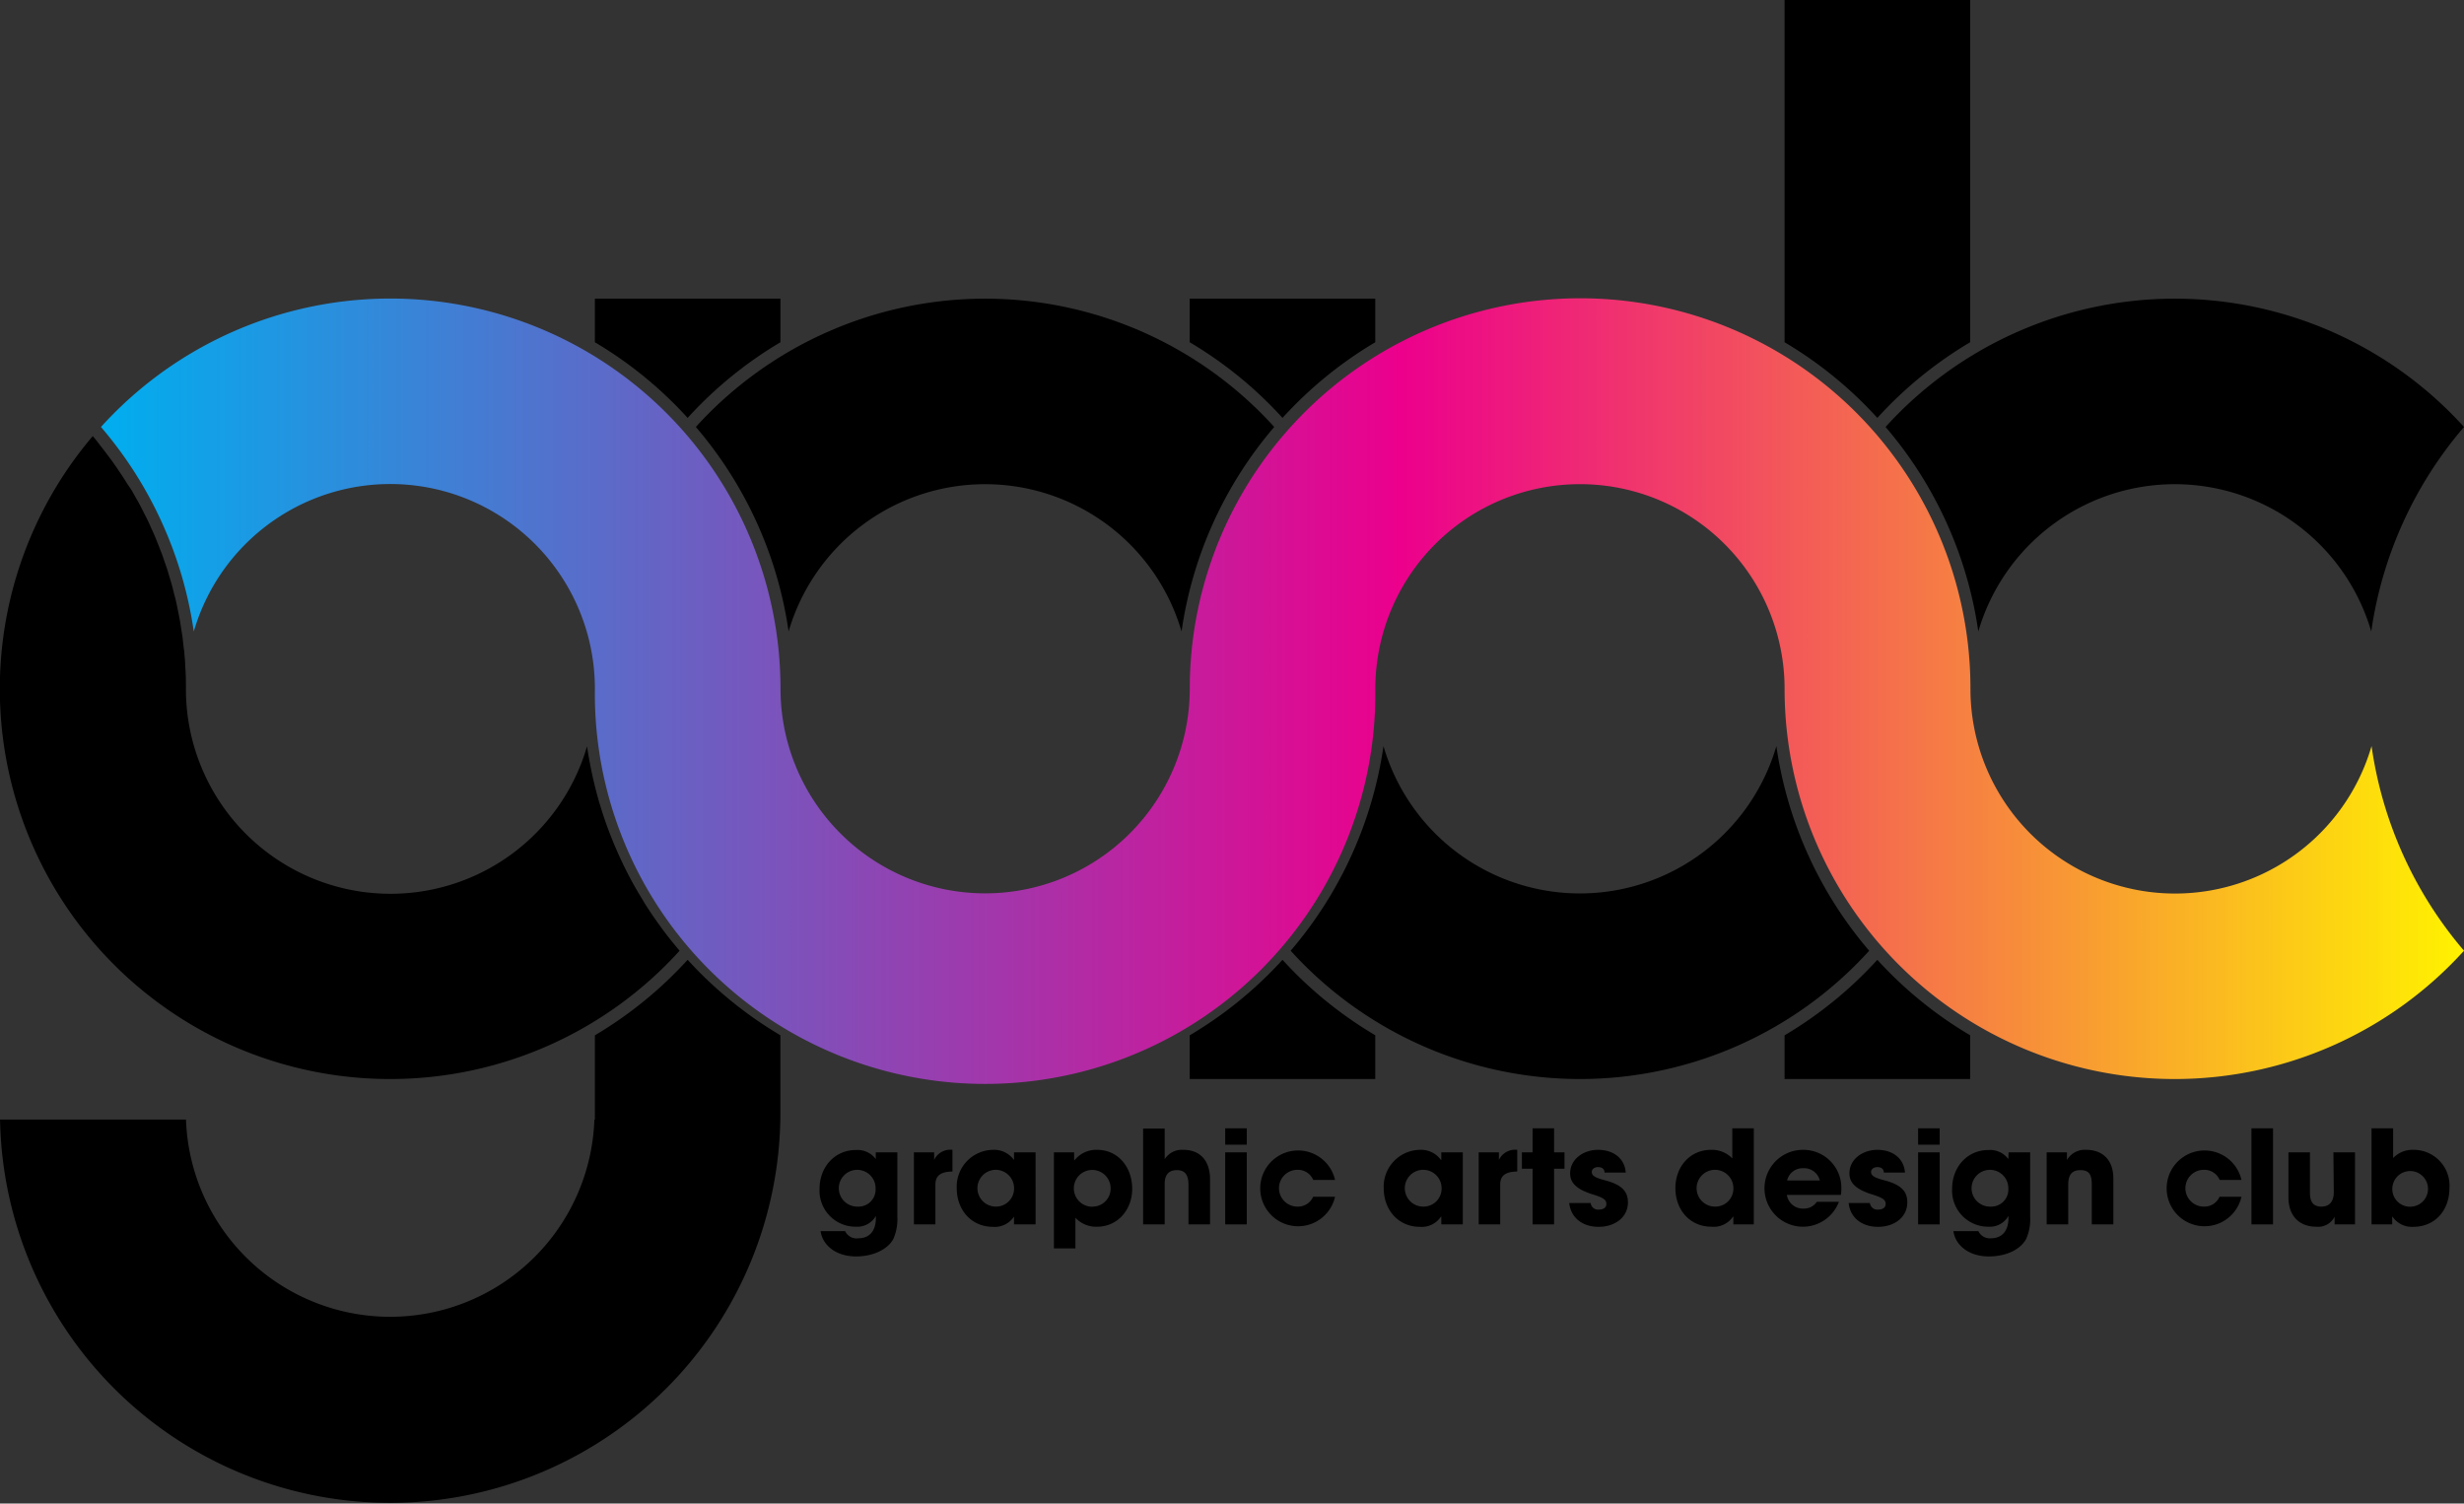
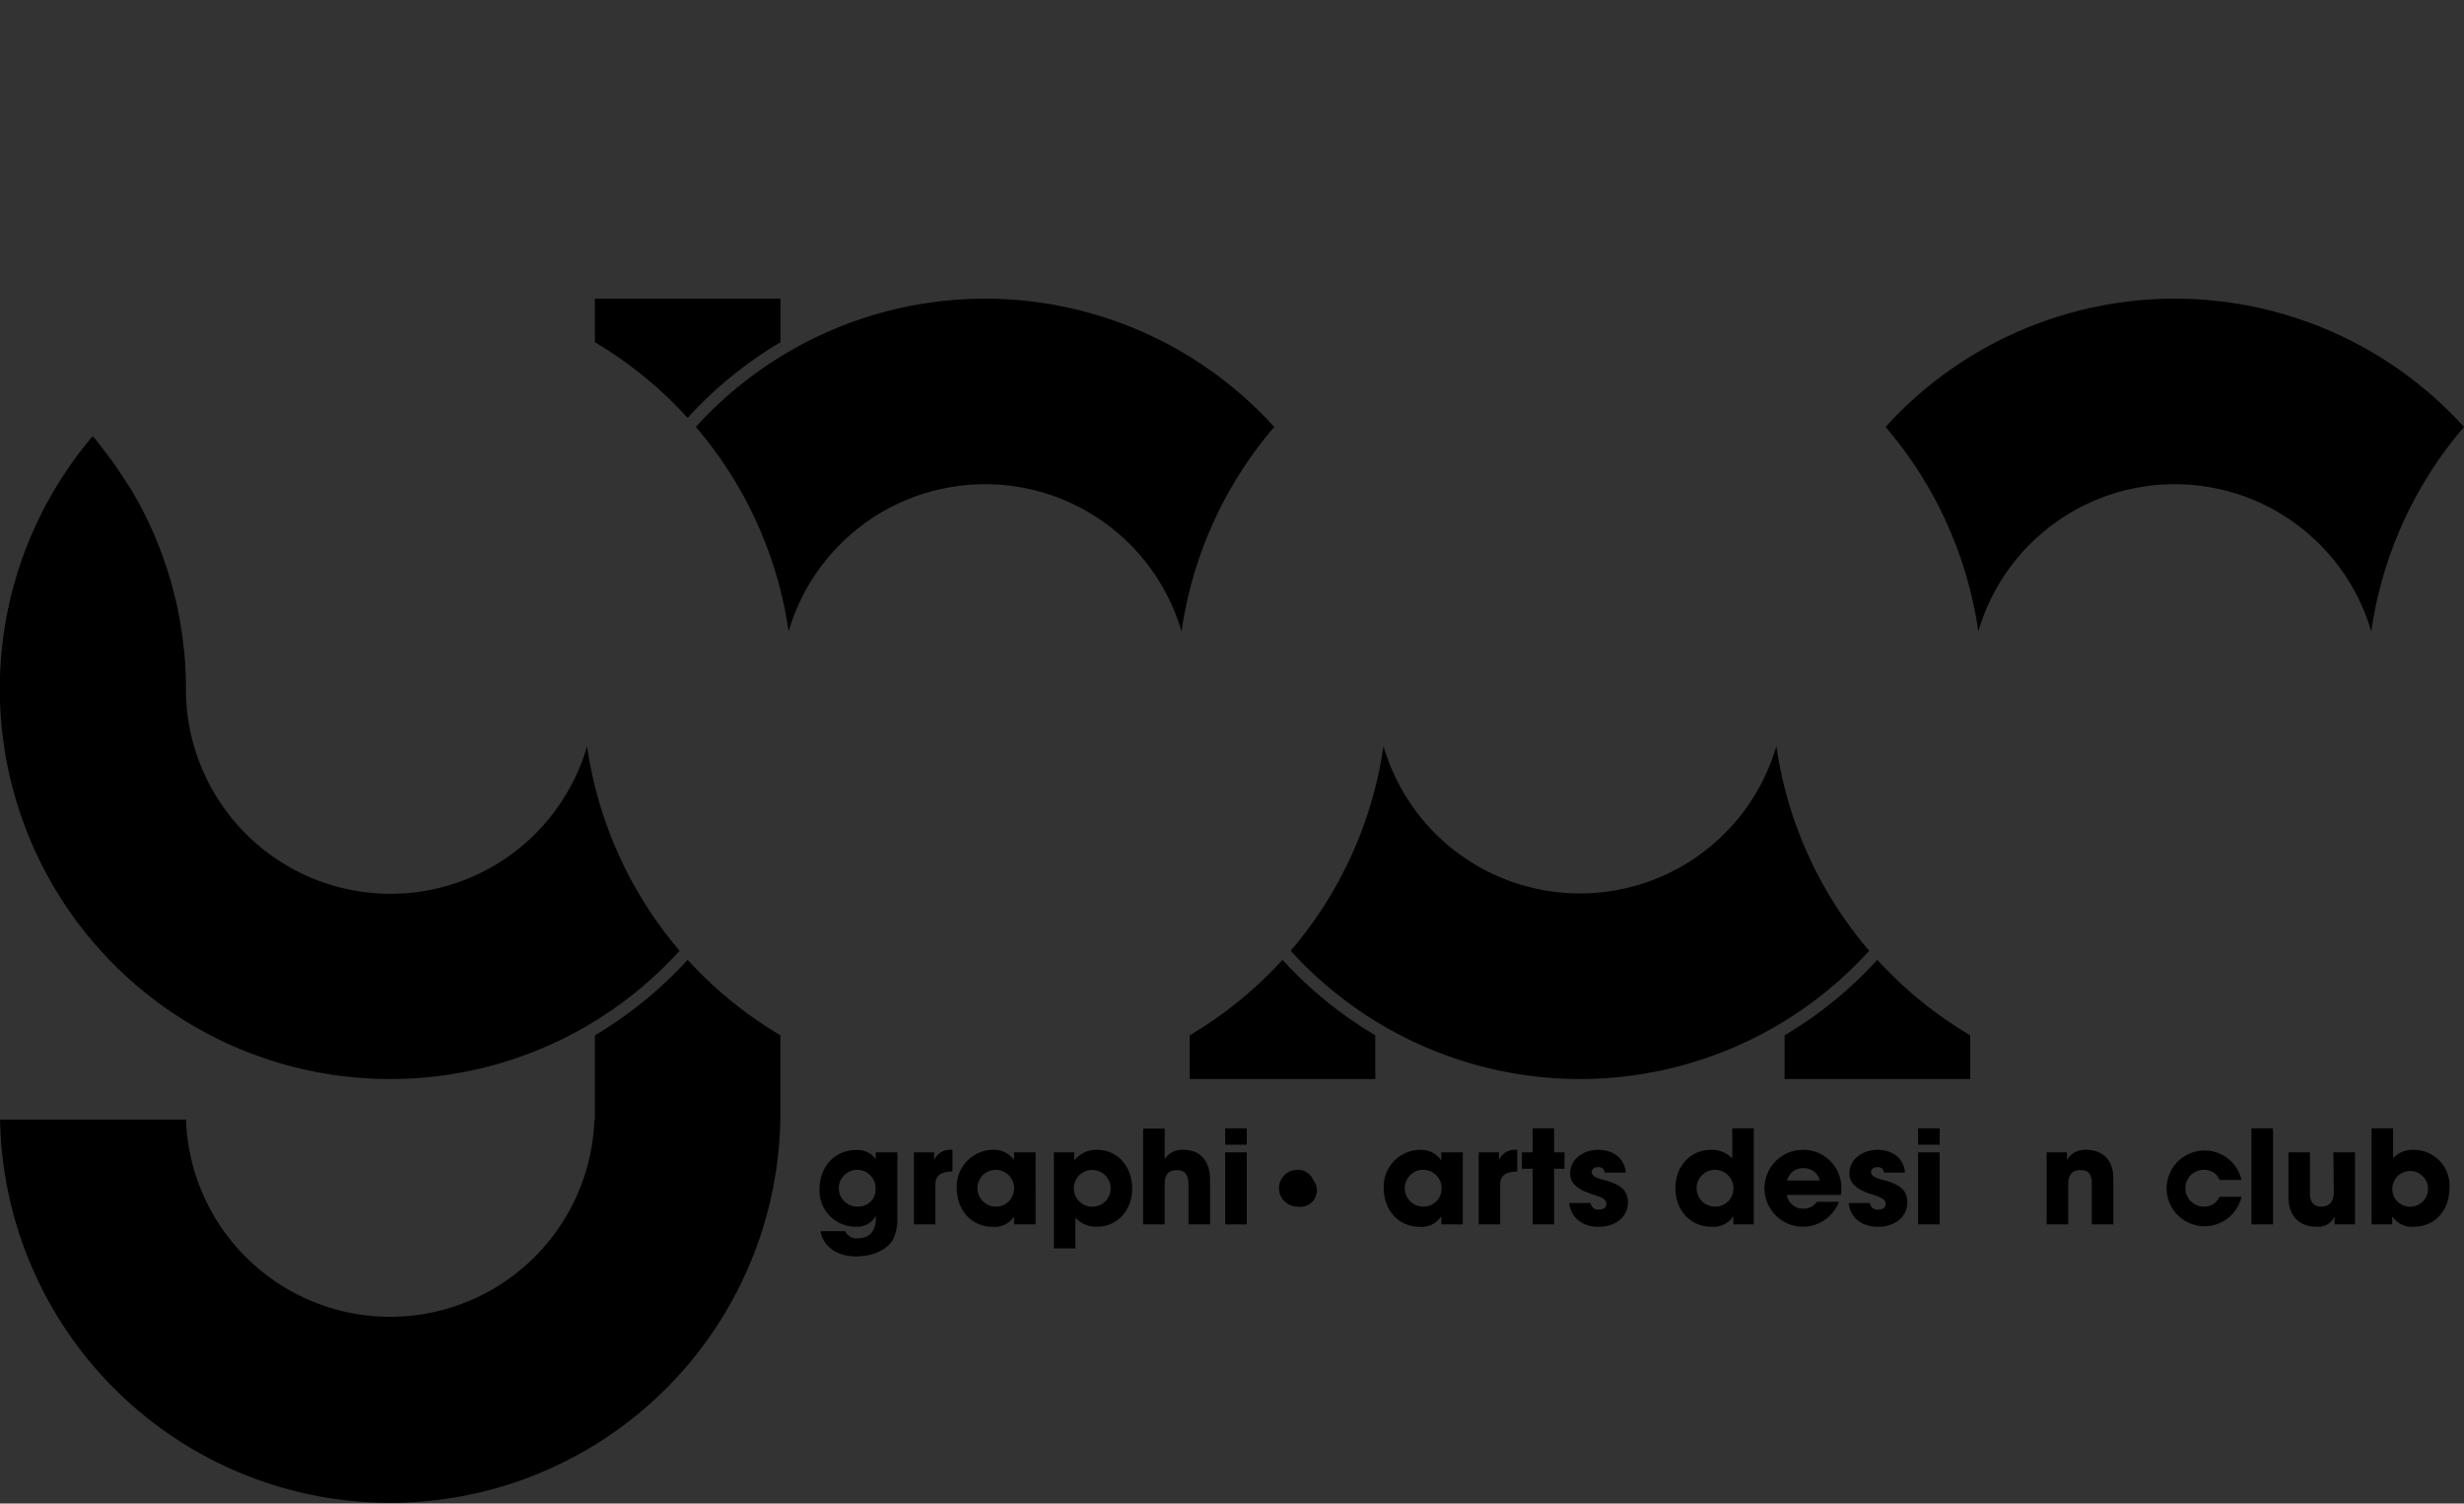
<svg xmlns="http://www.w3.org/2000/svg" viewBox="0 0 401.94 245.27">
  <rect x="0" y="0" width="401.94" height="245.27" fill="#333333" stroke="none" />
  <defs>
    <style>.cls-1{fill:url(#New_Gradient_Swatch);}</style>
    <linearGradient id="New_Gradient_Swatch" x1="30.61" y1="119.54" x2="416.08" y2="119.54" gradientUnits="userSpaceOnUse">
      <stop offset="0" stop-color="#00aeef" />
      <stop offset="0.55" stop-color="#ec008c" />
      <stop offset="1" stop-color="#fff200" />
    </linearGradient>
  </defs>
  <g id="Layer_1" data-name="Layer 1">
    <path d="M223.35,163.74a65.87,65.87,0,0,1-15.14,12.32v7.13h30.27v-7.14A65.51,65.51,0,0,1,223.35,163.74Z" transform="translate(-14.14 -7.17)" />
-     <path d="M223.35,75.34A65.82,65.82,0,0,1,238.48,63V55.89H208.21V63A65.61,65.61,0,0,1,223.35,75.34Z" transform="translate(-14.14 -7.17)" />
    <path d="M320.38,163.74a65.82,65.82,0,0,1-15.13,12.32v7.13h30.27v-7.14A65.57,65.57,0,0,1,320.38,163.74Z" transform="translate(-14.14 -7.17)" />
-     <path d="M320.38,75.34A65.87,65.87,0,0,1,335.52,63V7.17H305.25V63A65.56,65.56,0,0,1,320.38,75.34Z" transform="translate(-14.14 -7.17)" />
    <path d="M141.44,176.05a66,66,0,0,1-15.13-12.31,65.82,65.82,0,0,1-15.13,12.32V189.8h-.08a33.33,33.33,0,0,1-66.62,0H14.15a63.65,63.65,0,0,0,127.29-1Z" transform="translate(-14.14 -7.17)" />
    <path d="M126.31,75.34A65.87,65.87,0,0,1,141.45,63V55.88H111.18V63A65.56,65.56,0,0,1,126.31,75.34Z" transform="translate(-14.14 -7.17)" />
    <path d="M77.79,183.19A63.68,63.68,0,0,0,125,162.26c-.36-.42-.71-.85-1.06-1.28l-.35-.42c-.56-.71-1.11-1.42-1.64-2.15l-.41-.57c-.39-.55-.78-1.1-1.16-1.66l-.5-.76c-.35-.53-.69-1.07-1-1.61l-.43-.71c-.45-.75-.89-1.52-1.31-2.29l0,0q-.64-1.19-1.23-2.4c-.12-.24-.23-.49-.35-.73-.27-.58-.54-1.16-.79-1.74l-.36-.83c-.26-.61-.5-1.23-.75-1.85l-.25-.66c-.32-.83-.61-1.68-.89-2.53l-.15-.46c-.22-.7-.44-1.4-.64-2.11-.08-.28-.15-.56-.23-.84-.16-.61-.32-1.22-.46-1.84-.07-.28-.14-.56-.2-.84-.16-.73-.31-1.45-.45-2.18,0-.16-.07-.31-.09-.47-.15-.8-.28-1.6-.4-2.41a33.38,33.38,0,0,1-65.43-9.35c0-1,0-1.91-.06-2.86,0-.32-.05-.64-.06-1,0-.63-.08-1.26-.13-1.89,0-.38-.09-.75-.13-1.12-.06-.57-.12-1.14-.19-1.71-.06-.4-.13-.79-.19-1.19s-.16-1.08-.26-1.61-.16-.81-.24-1.22-.2-1-.32-1.56-.2-.82-.31-1.23-.24-1-.38-1.51-.24-.82-.36-1.22-.29-1-.45-1.49-.28-.81-.42-1.21-.33-1-.51-1.45-.31-.8-.47-1.2-.37-.95-.57-1.42-.35-.8-.53-1.19-.41-.93-.63-1.39-.39-.78-.59-1.17-.45-.9-.69-1.35-.42-.77-.64-1.15-.49-.88-.74-1.31L34.84,86c-.26-.42-.53-.85-.8-1.26l-.75-1.12-.86-1.23c-.26-.36-.54-.72-.81-1.08s-.6-.8-.91-1.19L29.85,79l-.58-.69A63.65,63.65,0,0,0,77.79,183.19Z" transform="translate(-14.14 -7.17)" />
-     <path class="cls-1" d="M368.9,183.19a63.66,63.66,0,0,0,47.18-20.93A65.56,65.56,0,0,1,401,128.88a33.38,33.38,0,0,1-65.43-9.35A63.65,63.65,0,0,0,224.11,77.46h0a63.6,63.6,0,0,0-15.89,42.06,33.38,33.38,0,1,1-66.76,0A63.65,63.65,0,0,0,30.61,76.82a65.59,65.59,0,0,1,15.14,33.36,33.38,33.38,0,0,1,65.43,9.35,63.66,63.66,0,1,0,127.31,0,33.38,33.38,0,1,1,66.76,0,63.64,63.64,0,0,0,63.65,63.66Z" transform="translate(-14.14 -7.17)" />
    <path d="M174.83,55.89a63.71,63.71,0,0,0-47.18,20.93,65.5,65.5,0,0,1,15.13,33.36,33.39,33.39,0,0,1,64.1,0A65.5,65.5,0,0,1,222,76.82,63.67,63.67,0,0,0,174.83,55.89Z" transform="translate(-14.14 -7.17)" />
    <path d="M271.87,183.19a63.67,63.67,0,0,0,47.18-20.93,65.66,65.66,0,0,1-15.14-33.38,33.38,33.38,0,0,1-64.09,0,65.66,65.66,0,0,1-15.14,33.38A63.73,63.73,0,0,0,271.87,183.19Z" transform="translate(-14.14 -7.17)" />
    <polygon points="225.34 112.36 225.34 112.36 225.34 112.36 225.34 112.36" />
    <polygon points="290.11 112.36 290.11 112.36 290.11 112.36 290.11 112.36" />
    <path d="M368.9,55.89a63.71,63.71,0,0,0-47.18,20.93,65.5,65.5,0,0,1,15.13,33.36,33.39,33.39,0,0,1,64.1,0,65.5,65.5,0,0,1,15.13-33.36A63.67,63.67,0,0,0,368.9,55.89Z" transform="translate(-14.14 -7.17)" />
    <path d="M157,196.25h0a3.7,3.7,0,0,0-3.26-1.48c-3.39,0-5.91,2.73-5.91,6.33a5.87,5.87,0,0,0,5.91,6.18,3.5,3.5,0,0,0,3.28-1.76v.34c0,2.14-1.08,3.31-2.86,3.31A2.06,2.06,0,0,1,152,208H148c.3,2.25,2.46,4.13,5.78,4.13,2.94,0,5.25-1.25,6.1-2.88a8,8,0,0,0,.64-3.6v-10.5H157ZM154.09,204a3,3,0,1,1,2.88-2.92A2.78,2.78,0,0,1,154.09,204Z" transform="translate(-14.14 -7.17)" />
    <path d="M166.52,196.4h0v-1.25h-3.3V206.9h3.51v-6.48c0-1.33.68-2.12,2.78-2.14v-3.54A2.9,2.9,0,0,0,166.52,196.4Z" transform="translate(-14.14 -7.17)" />
    <path d="M179.55,196.4h0a4,4,0,0,0-3.45-1.66,6,6,0,0,0-5.89,6.27c0,3.56,2.41,6.29,5.89,6.29a3.77,3.77,0,0,0,3.45-1.67h0v1.27h3.52V195.15h-3.52ZM176.61,204a3,3,0,0,1-.05-6,3,3,0,0,1,3,3A2.94,2.94,0,0,1,176.61,204Z" transform="translate(-14.14 -7.17)" />
    <path d="M193.11,194.74a4.54,4.54,0,0,0-3.69,1.7h-.06v-1.29h-3.3v15.67h3.51v-5a4.57,4.57,0,0,0,3.54,1.46c3.37,0,5.72-2.81,5.72-6.16C198.83,197.48,196.46,194.74,193.11,194.74Zm-.74,9.28a3,3,0,1,1,2.94-3A2.93,2.93,0,0,1,192.37,204Z" transform="translate(-14.14 -7.17)" />
    <path d="M207.18,194.74a3.31,3.31,0,0,0-3.05,1.53v-5h-3.52V206.9h3.52v-6.61c0-1.46.63-2.24,2-2.24s1.88.87,1.88,2.39v6.46h3.52v-7.39C211.5,196.44,209.86,194.74,207.18,194.74Z" transform="translate(-14.14 -7.17)" />
    <rect x="199.86" y="187.98" width="3.52" height="11.75" />
    <rect x="199.86" y="184.06" width="3.52" height="2.67" />
-     <path d="M225.82,204a3,3,0,0,1-.09-6,2.71,2.71,0,0,1,2.63,1.65h3.56a6.18,6.18,0,1,0,0,2.75h-3.58A2.68,2.68,0,0,1,225.82,204Z" transform="translate(-14.14 -7.17)" />
+     <path d="M225.82,204a3,3,0,0,1-.09-6,2.71,2.71,0,0,1,2.63,1.65h3.56h-3.58A2.68,2.68,0,0,1,225.82,204Z" transform="translate(-14.14 -7.17)" />
    <path d="M249.25,196.4h-.05a4,4,0,0,0-3.45-1.66,6,6,0,0,0-5.89,6.27c0,3.56,2.42,6.29,5.89,6.29a3.76,3.76,0,0,0,3.45-1.67h.05v1.27h3.51V195.15h-3.51ZM246.3,204a3,3,0,0,1,0-6,3,3,0,0,1,3,3A2.94,2.94,0,0,1,246.3,204Z" transform="translate(-14.14 -7.17)" />
    <path d="M258.65,196.4h0v-1.25h-3.3V206.9h3.51v-6.48c0-1.33.68-2.12,2.78-2.14v-3.54A2.9,2.9,0,0,0,258.65,196.4Z" transform="translate(-14.14 -7.17)" />
    <polygon points="253.51 184.06 250 184.06 250 187.98 248.26 187.98 248.26 190.65 250 190.65 250 199.73 253.51 199.73 253.51 190.65 255.21 190.65 255.21 187.98 253.51 187.98 253.51 184.06" />
    <path d="M276,199.72c-1.63-.42-2.2-.74-2.2-1.38,0-.44.42-.78,1-.78s1.06.21,1.08.89h3.46c-.17-2.31-2-3.71-4.52-3.71-2.37,0-4.55,1.51-4.55,3.84,0,1.37.78,2.54,3.75,3.45,1.76.55,2.16.89,2.16,1.55s-.61.91-1.23.91a1.21,1.21,0,0,1-1.33-1.08h-3.5c.26,2.39,2.14,3.89,4.79,3.89s4.79-1.54,4.79-4C279.69,201.58,278.78,200.46,276,199.72Z" transform="translate(-14.14 -7.17)" />
    <path d="M296.72,196.14a4.61,4.61,0,0,0-3.46-1.4c-3.43,0-5.82,2.74-5.82,6.25s2.33,6.29,5.89,6.29a3.79,3.79,0,0,0,3.51-1.65h.05v1.27h3.34V191.23h-3.51ZM293.9,204a3,3,0,1,1,3-3A2.94,2.94,0,0,1,293.9,204Z" transform="translate(-14.14 -7.17)" />
    <path d="M308.31,194.74a6.27,6.27,0,1,0,5.8,8.48h-3.6a2.48,2.48,0,0,1-2.14,1.1,2.63,2.63,0,0,1-2.75-2.23h8.81a4.67,4.67,0,0,0,.08-.93A6.2,6.2,0,0,0,308.31,194.74Zm-2.65,5a2.6,2.6,0,0,1,2.65-2,2.64,2.64,0,0,1,2.69,2Z" transform="translate(-14.14 -7.17)" />
    <path d="M321.57,199.72c-1.63-.42-2.21-.74-2.21-1.38,0-.44.43-.78,1-.78s1.06.21,1.08.89h3.45c-.17-2.31-2-3.71-4.51-3.71-2.37,0-4.55,1.51-4.55,3.84,0,1.37.78,2.54,3.75,3.45,1.75.55,2.16.89,2.16,1.55s-.62.91-1.23.91a1.22,1.22,0,0,1-1.34-1.08H315.7c.25,2.39,2.14,3.89,4.79,3.89s4.78-1.54,4.78-4C325.27,201.58,324.36,200.46,321.57,199.72Z" transform="translate(-14.14 -7.17)" />
    <rect x="312.89" y="184.06" width="3.52" height="2.67" />
    <rect x="312.89" y="187.98" width="3.52" height="11.75" />
-     <path d="M341.75,196.25h0a3.7,3.7,0,0,0-3.26-1.48c-3.39,0-5.91,2.73-5.91,6.33a5.88,5.88,0,0,0,5.91,6.18,3.5,3.5,0,0,0,3.28-1.76v.34c0,2.14-1.08,3.31-2.86,3.31a2.06,2.06,0,0,1-2.05-1.17h-4.07c.3,2.25,2.46,4.13,5.78,4.13,3,0,5.26-1.25,6.1-2.88a7.88,7.88,0,0,0,.64-3.6v-10.5h-3.52ZM338.87,204a3,3,0,1,1,2.88-2.92A2.78,2.78,0,0,1,338.87,204Z" transform="translate(-14.14 -7.17)" />
    <path d="M354.51,194.74a3.38,3.38,0,0,0-3.2,1.66h0v-1.25H348V206.9h3.52v-6.48c0-1.59.59-2.37,2-2.37s1.84.74,1.84,2.33v6.52h3.52v-7.5C358.87,195.93,356.63,194.74,354.51,194.74Z" transform="translate(-14.14 -7.17)" />
    <path d="M373.68,204a3,3,0,0,1-.09-6,2.71,2.71,0,0,1,2.63,1.65h3.56a6.18,6.18,0,1,0,0,2.75h-3.58A2.68,2.68,0,0,1,373.68,204Z" transform="translate(-14.14 -7.17)" />
    <rect x="367.27" y="184.06" width="3.52" height="15.67" />
    <path d="M394.84,201.67c0,1.44-.68,2.33-2,2.33s-1.89-.72-1.89-2.27v-6.58h-3.51v7.3c0,3.35,2.05,4.83,4.53,4.83a3,3,0,0,0,3-1.63h0v1.25h3.33V195.15h-3.52Z" transform="translate(-14.14 -7.17)" />
    <path d="M407.87,194.74a4.37,4.37,0,0,0-3.35,1.34v-4.85H401V206.9h3.37v-1.25h.05a3.83,3.83,0,0,0,3.36,1.65c3.62,0,5.93-2.73,5.93-6.35A5.84,5.84,0,0,0,407.87,194.74Zm-.62,9.28a2.88,2.88,0,0,1-2.86-3,2.91,2.91,0,1,1,2.86,3Z" transform="translate(-14.14 -7.17)" />
  </g>
</svg>